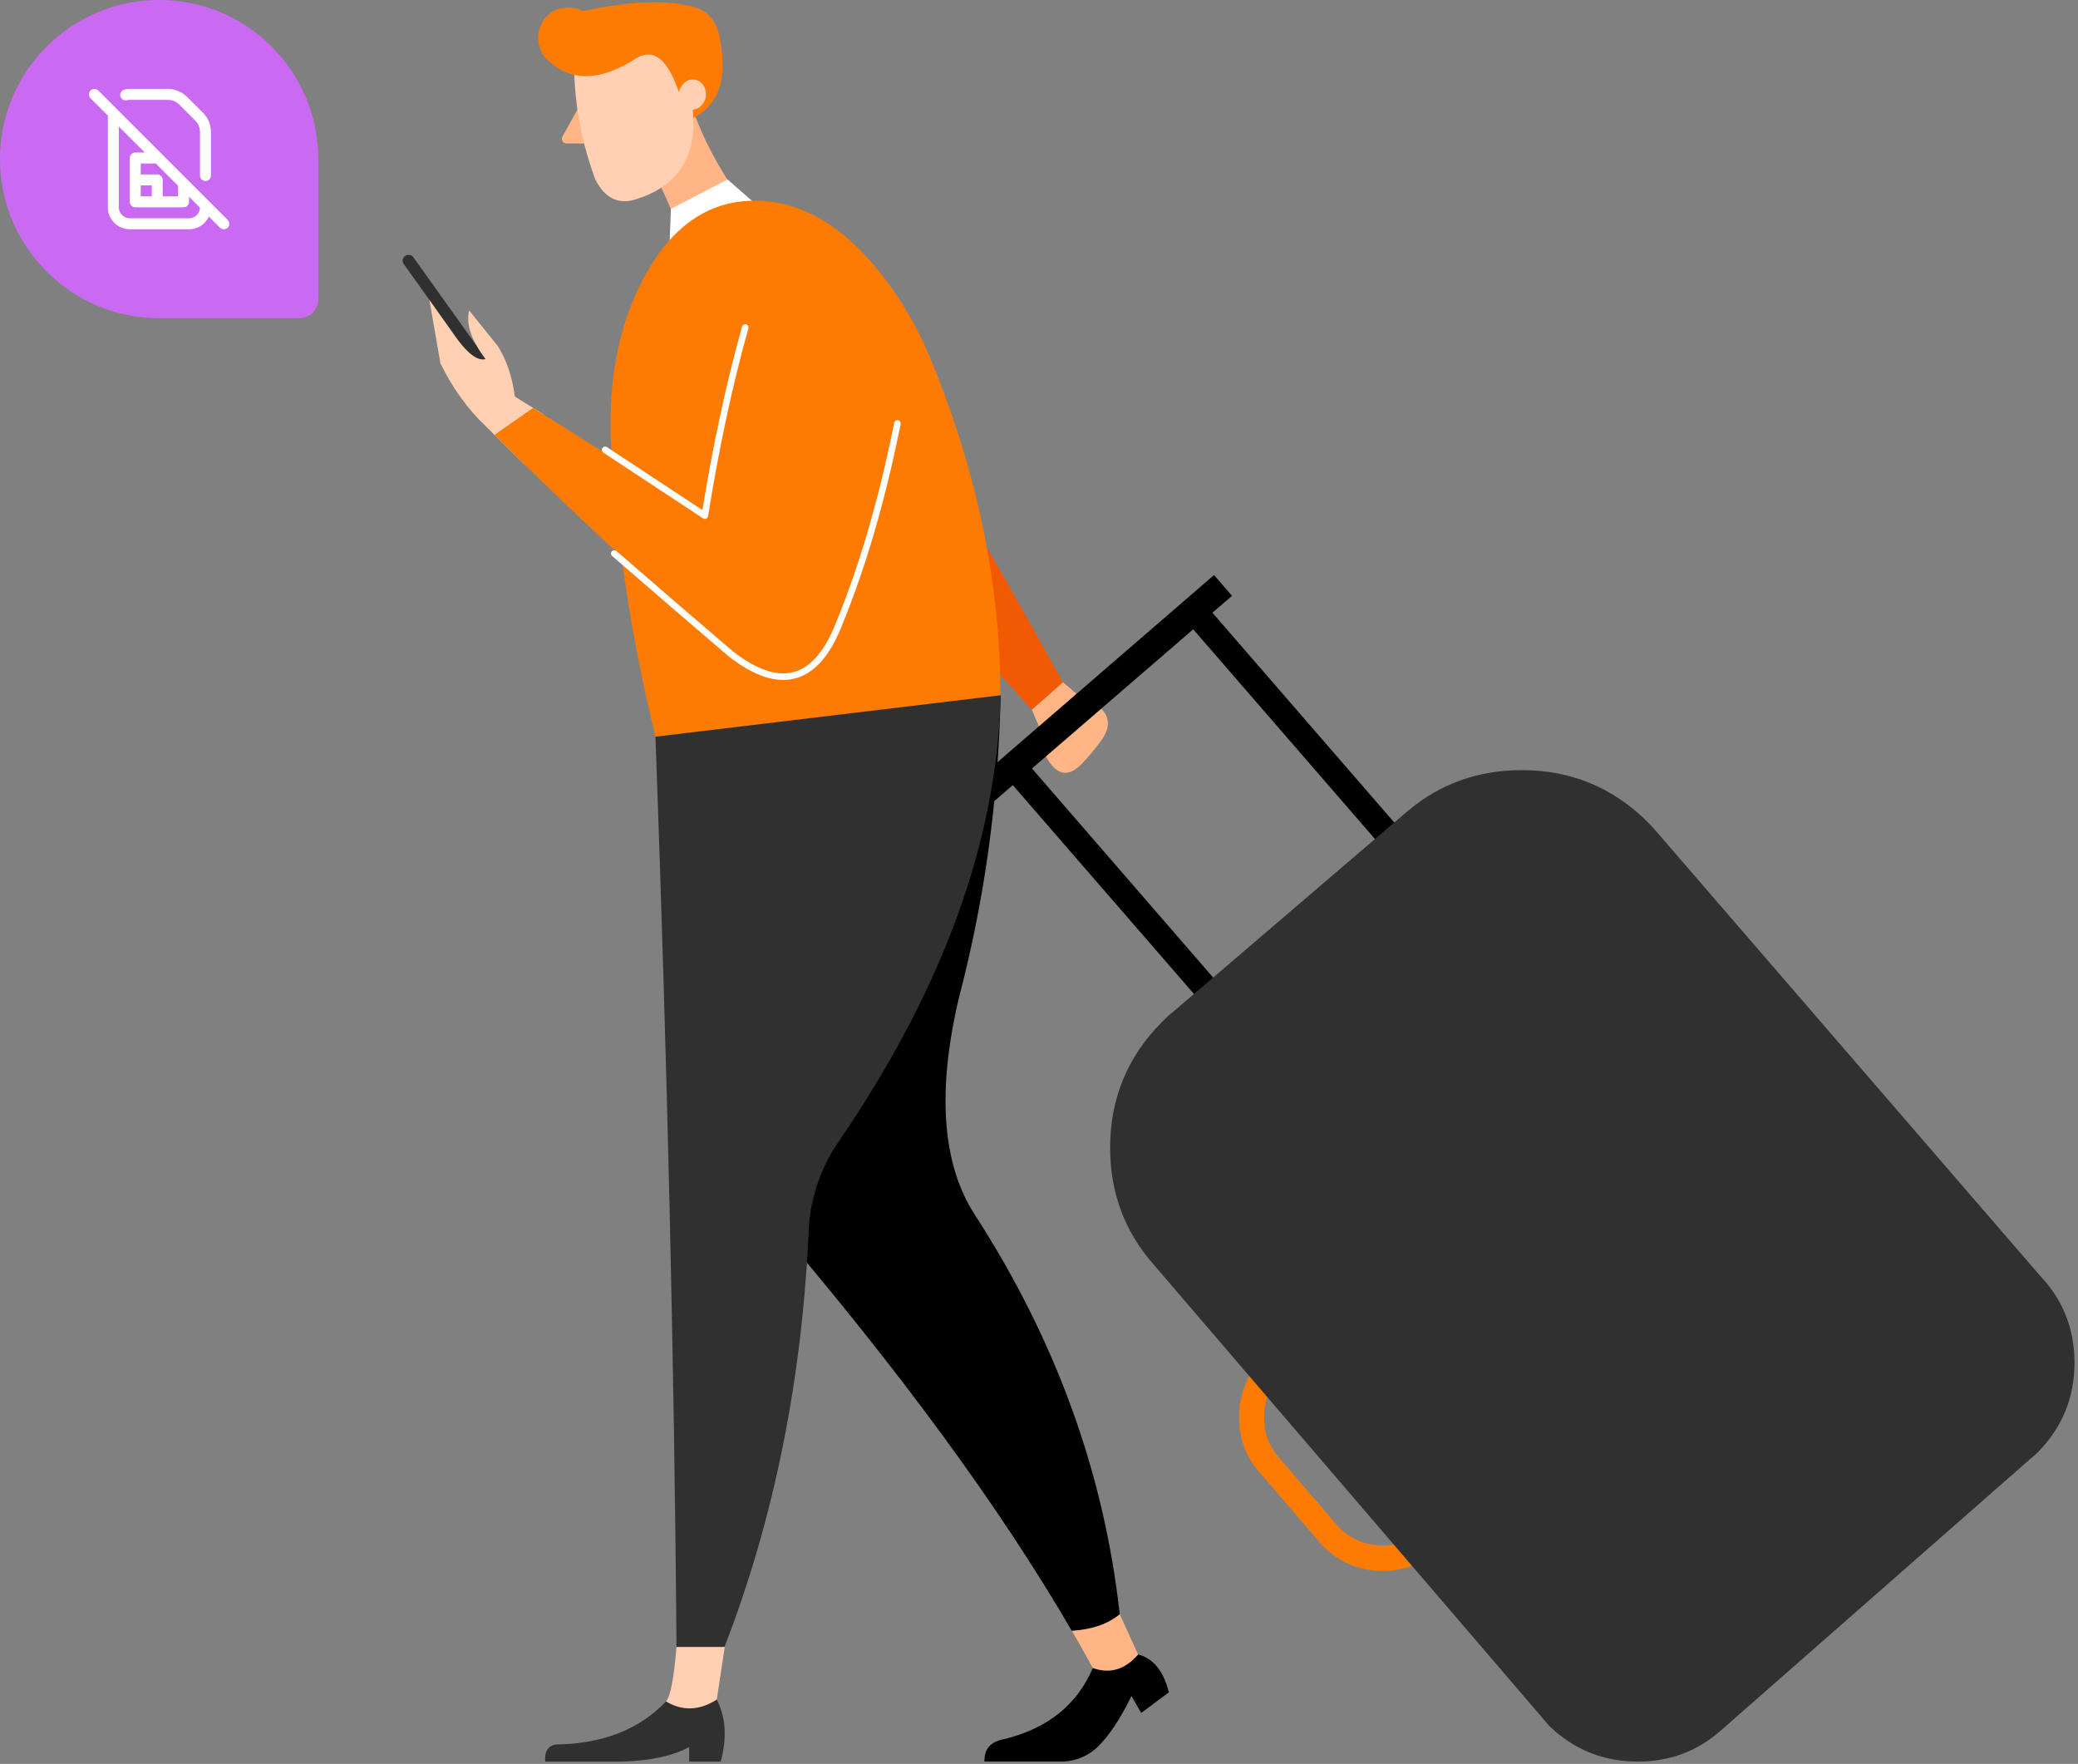
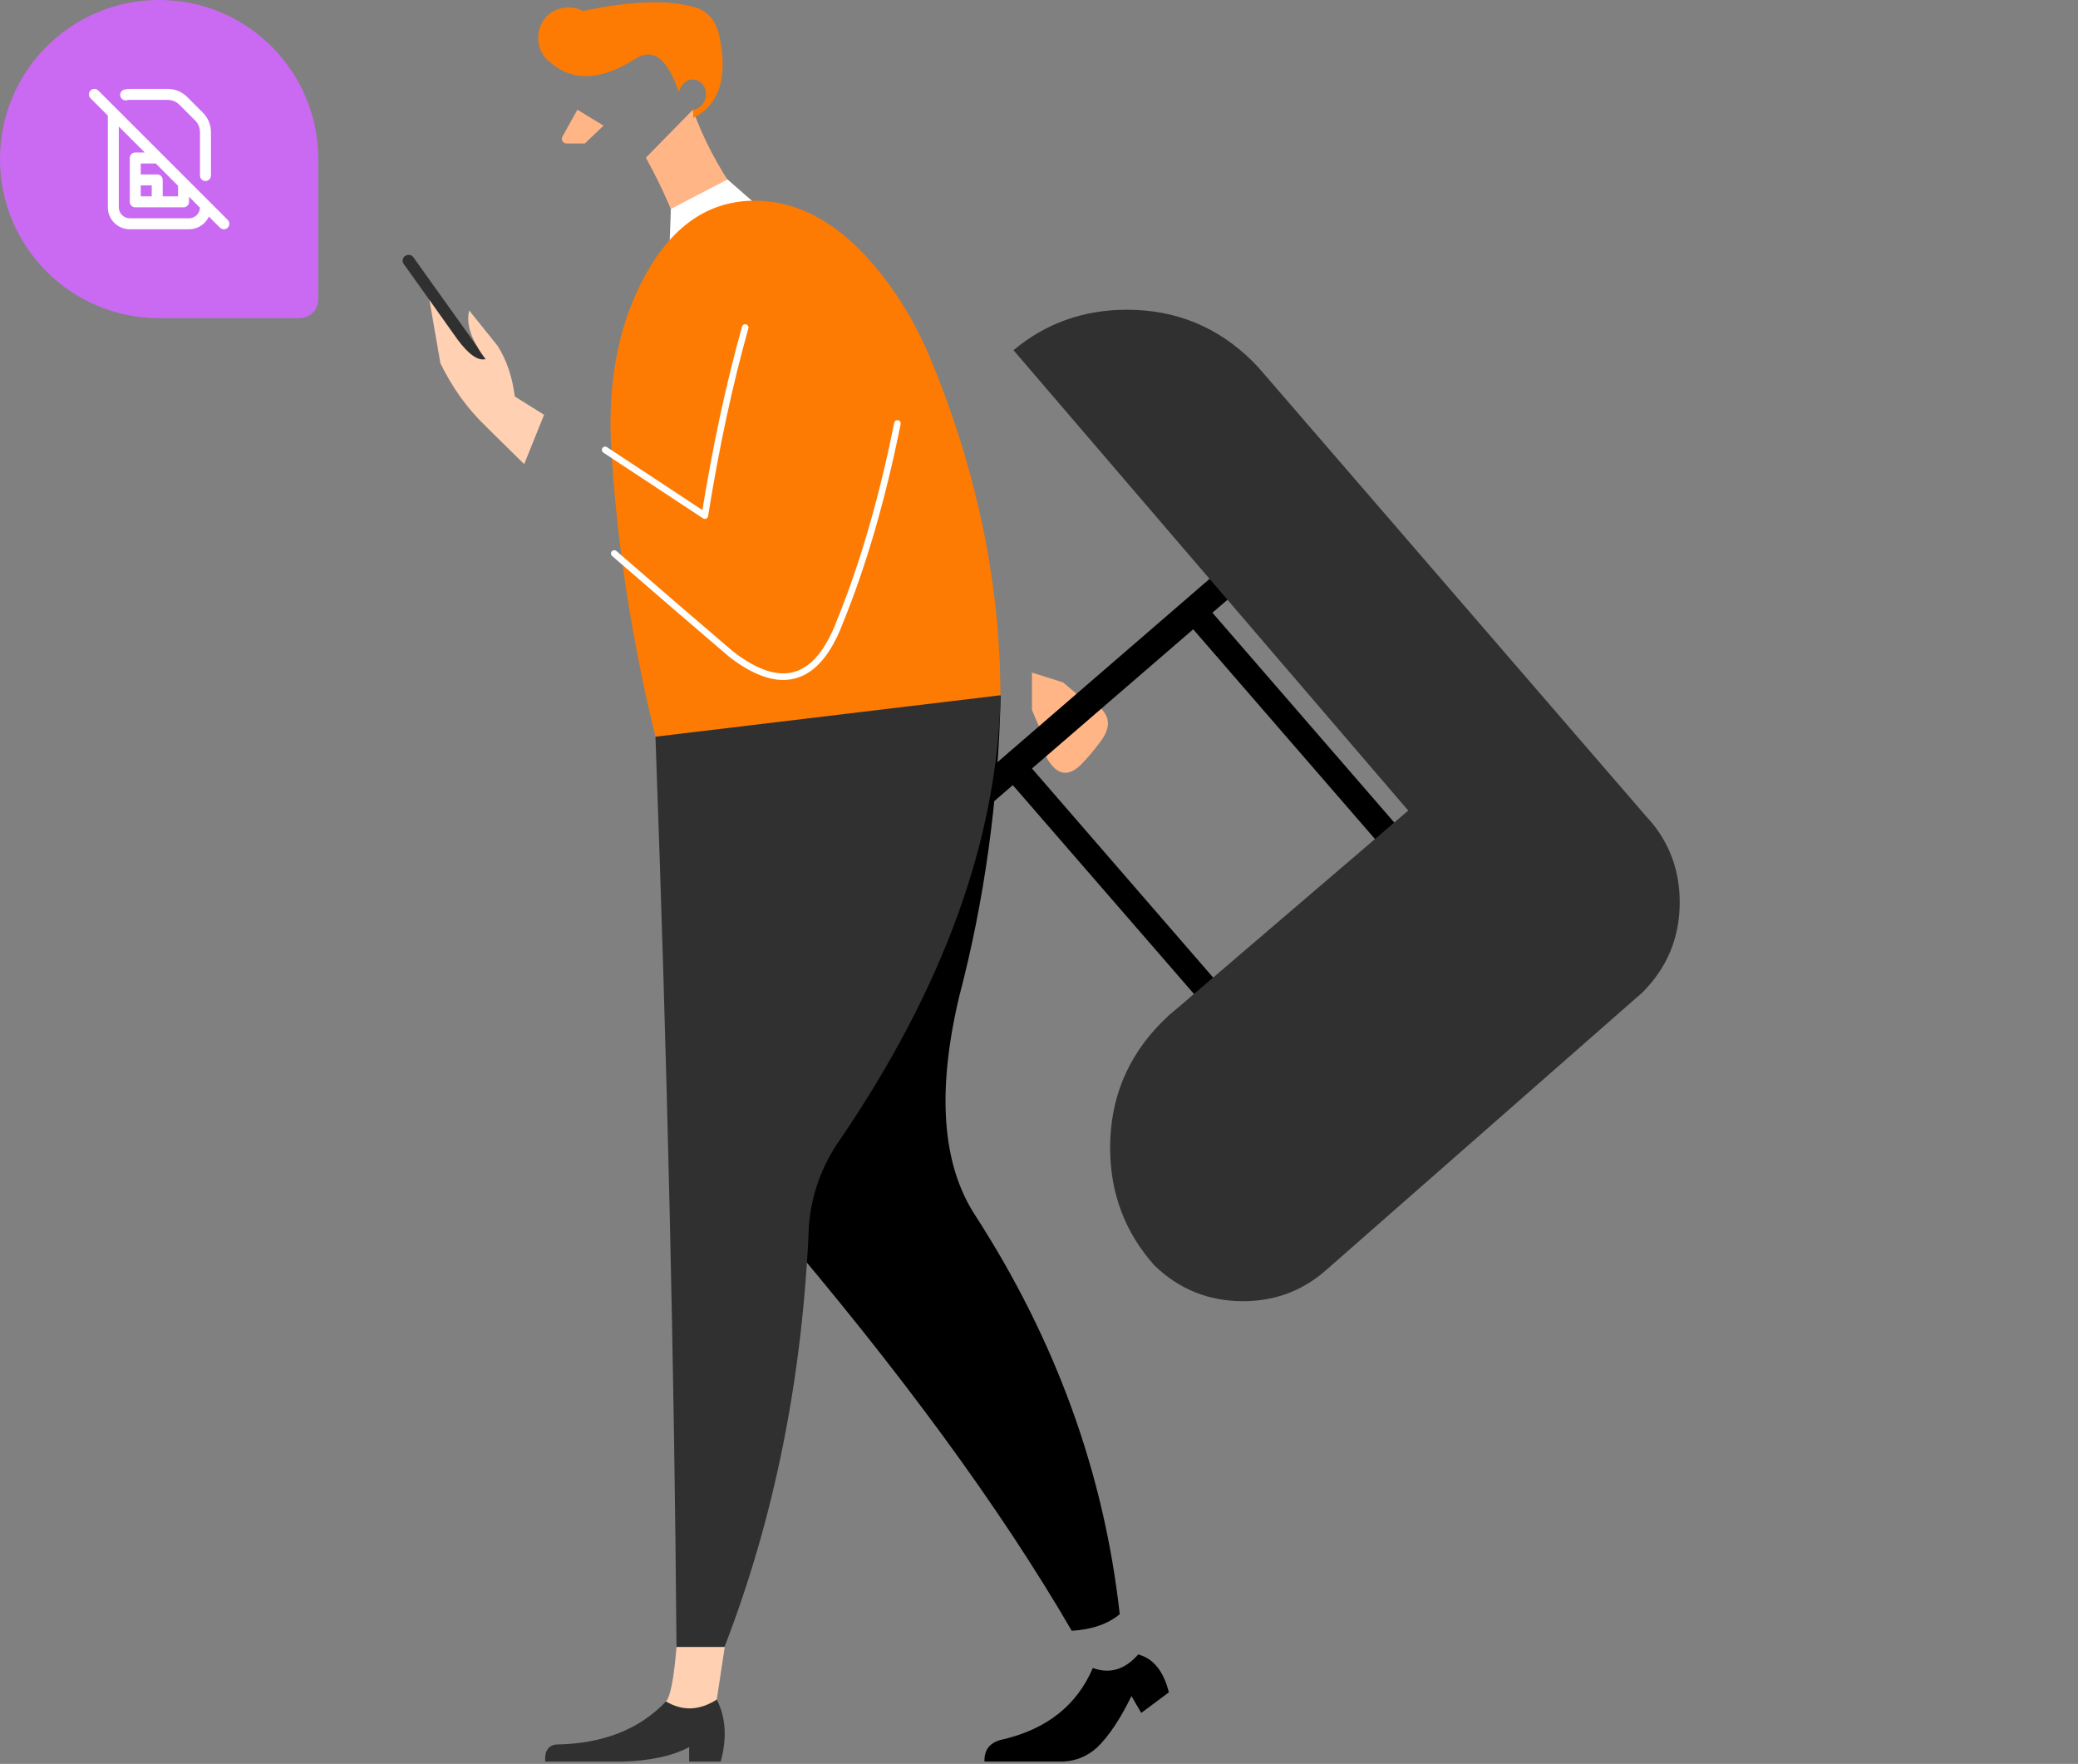
<svg xmlns="http://www.w3.org/2000/svg" width="443" height="376" viewBox="0 0 443 376">
  <rect x="0" y="0" width="443" height="376" fill="#808080" stroke="none" />
  <g fill="none" fill-rule="evenodd">
    <g>
      <g>
        <g>
          <g>
            <path fill="#FFB586" fill-rule="nonzero" d="M145.073 149.103c-1.353-1.19-2.767-2.403-4.24-3.64l-6.636-2.094v7.978c.693 1.65 1.39 3.263 2.095 4.838-.337.353-.67.702-.997 1.047.532 1.163 1.08 2.344 1.646 3.54 2.162 4.355 4.706 5.12 7.633 2.294 1.496-1.529 2.893-3.175 4.19-4.937 2.095-2.759 2.162-5.103.2-7.03-.965-.898-1.946-1.763-2.944-2.594-.31.194-.626.393-.947.598z" transform="translate(-389 -2138) translate(320 1212) translate(69 926) translate(85.806)" />
-             <path fill="#F15A03" fill-rule="nonzero" d="M134.147 151.298l6.635-5.835c-8.982-16.323-18.411-32.813-28.286-49.468l-9.479 20.695c10.499 11.656 20.875 23.191 31.13 34.608z" transform="translate(-389 -2138) translate(320 1212) translate(69 926) translate(85.806)" />
            <path fill="#000" fill-rule="nonzero" d="M216.162 189.047L220.253 185.507 172.66 130.603 176.851 127.012 173.009 122.574 122.972 165.809 122.972 173.538 130.106 167.355 177.998 222.558 182.039 219.018 134.197 163.814 168.569 134.143z" transform="translate(-389 -2138) translate(320 1212) translate(69 926) translate(85.806)" />
-             <path fill="#FD7B03" fill-rule="nonzero" d="M178.347 302.146c0 4.056 1.164 7.614 3.493 10.672l14.068 16.406.1.1.1.1.149.15c3.525 3.523 7.782 5.285 12.771 5.285 4.795 0 8.886-1.629 12.272-4.887l-3.392-4.039c-2.461 2.327-5.421 3.49-8.88 3.49-3.658 0-6.768-1.262-9.329-3.789l-13.42-15.609c-1.729-2.26-2.594-4.887-2.594-7.879 0-3.69 1.28-6.831 3.842-9.425.487-.479.986-.91 1.496-1.296l-3.242-3.94c-.762.571-1.494 1.203-2.195 1.895-3.493 3.524-5.239 7.78-5.239 12.766z" transform="translate(-389 -2138) translate(320 1212) translate(69 926) translate(85.806)" />
-             <path fill="#303030" fill-rule="nonzero" d="M214.416 172.79c-.199.184-.398.35-.599.5l-48.59 41.589c-.6.488-1.199.986-1.796 1.496-.501.47-1 .952-1.497 1.446-7.383 7.413-11.075 16.356-11.075 26.828 0 9.663 3.143 18.024 9.43 25.084l84.16 98.139c5.249 5.086 11.551 7.63 18.907 7.63 6.834 0 12.754-2.228 17.76-6.683.415-.323.814-.672 1.197-1.047l64.953-56.999c.466-.371.915-.77 1.347-1.196 5.222-5.286 7.832-11.653 7.832-19.1 0-6.36-1.912-11.93-5.737-16.705-.42-.529-.886-1.06-1.397-1.596l-81.715-94.598c-.664-.793-1.379-1.575-2.145-2.344-7.417-7.38-16.363-11.07-26.84-11.07-9.255 0-17.32 2.875-24.195 8.626z" transform="translate(-389 -2138) translate(320 1212) translate(69 926) translate(85.806)" />
-             <path fill="#FFB586" fill-rule="nonzero" d="M147.168 355.554l8.231 5.984 2.644-6.183-5.138-11.27-6.236-5.236-3.941 8.826c1.544 2.663 3.024 5.289 4.44 7.88z" transform="translate(-389 -2138) translate(320 1212) translate(69 926) translate(85.806)" />
+             <path fill="#303030" fill-rule="nonzero" d="M214.416 172.79c-.199.184-.398.35-.599.5l-48.59 41.589c-.6.488-1.199.986-1.796 1.496-.501.47-1 .952-1.497 1.446-7.383 7.413-11.075 16.356-11.075 26.828 0 9.663 3.143 18.024 9.43 25.084c5.249 5.086 11.551 7.63 18.907 7.63 6.834 0 12.754-2.228 17.76-6.683.415-.323.814-.672 1.197-1.047l64.953-56.999c.466-.371.915-.77 1.347-1.196 5.222-5.286 7.832-11.653 7.832-19.1 0-6.36-1.912-11.93-5.737-16.705-.42-.529-.886-1.06-1.397-1.596l-81.715-94.598c-.664-.793-1.379-1.575-2.145-2.344-7.417-7.38-16.363-11.07-26.84-11.07-9.255 0-17.32 2.875-24.195 8.626z" transform="translate(-389 -2138) translate(320 1212) translate(69 926) translate(85.806)" />
            <path fill="#000" fill-rule="nonzero" d="M124.07 375.501h16.762c2.76-.132 5.17-1.13 7.234-2.992 2.514-2.423 4.959-6.08 7.333-10.97l2.095 3.59 5.887-4.388c-1.13-4.516-3.308-7.21-6.535-8.079-2.827 3.245-6.053 4.209-9.678 2.892-3.374 7.91-9.743 12.979-19.107 15.21-2.746.542-4.076 2.121-3.991 4.737zM122.025 258.961c-6.996-10.801-8.126-26.243-3.393-46.327 5.46-20.777 8.42-42.237 8.88-64.378l-37.216 18.052-11.973 93.501c27.64 32.278 49.092 61.55 64.355 87.816 4.316-.273 7.725-1.453 10.227-3.54-3.333-30.075-13.627-58.45-30.88-85.124z" transform="translate(-389 -2138) translate(320 1212) translate(69 926) translate(85.806)" />
            <path fill="#FFD0B2" fill-rule="nonzero" d="M56.173 362.685l4.54 5.187c2.978-.669 5.073-2.53 6.286-5.586l1.696-11.17-4.09-6.931-6.187 6.881c-.56 6.75-1.309 10.623-2.245 11.62z" transform="translate(-389 -2138) translate(320 1212) translate(69 926) translate(85.806)" />
            <path fill="#303030" fill-rule="nonzero" d="M56.173 362.685c-5.687 5.984-13.52 9.043-23.497 9.176-1.663.266-2.411 1.48-2.245 3.64h16.413c5.987-.166 10.743-1.196 14.268-3.091v3.091h6.735c1.363-5.053 1.08-9.458-.848-13.215-3.692 2.36-7.3 2.494-10.826.4zM100.773 129.406l-46.845 27.626c2.522 69.277 4.019 133.955 4.49 194.034h10.227c10.668-27.53 16.671-57.534 18.01-90.01.589-6.577 2.734-12.528 6.435-17.853 22.215-32.545 33.689-64.194 34.422-94.947l-26.74-18.85z" transform="translate(-389 -2138) translate(320 1212) translate(69 926) translate(85.806)" />
            <path fill="#FFB586" fill-rule="nonzero" d="M61.91 23.388L51.883 33.61c3.849 7.03 6.426 13.015 7.732 17.952L71.34 41.39c-4.174-5.993-7.317-11.994-9.429-18.002z" transform="translate(-389 -2138) translate(320 1212) translate(69 926) translate(85.806)" />
            <path fill="#FFB586" d="M38.112 23.345l3.763 5.348c.317.451.209 1.075-.243 1.393-.14.098-.301.159-.47.177l-3.874.407-4.363-3.366 5.187-3.96z" transform="translate(-389 -2138) translate(320 1212) translate(69 926) translate(85.806) scale(-1 1) rotate(6 0 -695.972)" />
-             <path fill="#FFD0B2" fill-rule="nonzero" d="M36.667 9.225c-.513 10.011.967 19.686 4.44 29.023 2.06 4.06 4.988 5.457 8.78 4.19 8.475-2.657 12.516-8.492 12.123-17.504-.017-.505-.05-1.02-.1-1.546 4.203-.226 5.018-4.946 2.445-14.163H36.667z" transform="translate(-389 -2138) translate(320 1212) translate(69 926) translate(85.806)" />
            <path fill="#FD7B03" fill-rule="nonzero" d="M62.01 16.955c.798.033 1.463.382 1.996 1.047.465.565.698 1.28.698 2.144 0 .765-.266 1.48-.798 2.145-.5.598-1.098.964-1.796 1.097-.067.005-.134.005-.2 0 .05.526.083 1.041.1 1.546.003.065.003.131 0 .2 5.663-2.907 7.475-8.875 5.438-17.903-.703-2.792-2.25-4.637-4.64-5.536-5.726-1.8-13.825-1.584-24.295.649-.9-.499-1.932-.748-3.093-.748-1.83 0-3.376.615-4.64 1.845-1.23 1.296-1.845 2.842-1.845 4.638 0 1.712.548 3.175 1.646 4.388.076.075.143.141.2.2.063.063.13.113.2.149l.199.2c4.94 4.513 11.21 4.28 18.807-.699 3.614-2.053 6.59.39 8.93 7.33.126-.61.408-1.159.848-1.645.632-.765 1.38-1.114 2.245-1.047z" transform="translate(-389 -2138) translate(320 1212) translate(69 926) translate(85.806)" />
            <path fill="#FFF" fill-rule="nonzero" d="M74.532 42.836L69.294 38.248 57.221 44.532 56.971 51.264 69.194 54.206z" transform="translate(-389 -2138) translate(320 1212) translate(69 926) translate(85.806)" />
            <path fill="#FD7B03" fill-rule="nonzero" d="M51.184 59.741c-4.555 8.73-6.833 18.886-6.834 30.47v.996l.05 2.195.05.748c.036.829.086 1.66.15 2.493l.05 1.247c1.282 19.404 4.375 39.118 9.278 59.142l73.534-8.826c.003-22.707-4.52-45.53-13.57-68.468l-1.196-2.942c-2.348-5.753-5.308-11.106-8.88-16.058-8.504-11.715-17.883-17.7-28.137-17.952-10.352-.217-18.517 5.435-24.495 16.955z" transform="translate(-389 -2138) translate(320 1212) translate(69 926) translate(85.806)" />
            <path fill="#303030" fill-rule="nonzero" d="M5.737 63.93l7.084 16.157 6.885-.947-.948-5.685h-3.143l-13.32-18.65c-.2-.267-.466-.416-.798-.45-.333-.066-.632 0-.898.2h-.05c-.266.2-.433.465-.5.798-.066.332 0 .631.2.897l5.488 7.68z" transform="translate(-389 -2138) translate(320 1212) translate(69 926) translate(85.806)" />
            <path fill="#FFD0B2" fill-rule="nonzero" d="M30.182 88.415l-6.236-3.89c-.525-4.157-1.74-7.747-3.642-10.771l-6.086-7.58c-.722 2.9.442 6.357 3.492 10.372-1.599.422-3.594-.974-5.986-4.188L5.737 63.93l2.345 13.514c2.591 5.28 5.8 9.734 9.628 13.364.636.633 1.268 1.265 1.896 1.895 2.133 2.113 4.245 4.191 6.335 6.234l4.24-10.522z" transform="translate(-389 -2138) translate(320 1212) translate(69 926) translate(85.806)" />
-             <path fill="#FD7B03" fill-rule="nonzero" d="M105.512 90.26L73.035 69.814c-3.386 12.142-6.246 25.507-8.58 40.094l-36.618-22.94-8.231 5.735c2.839 2.813 5.65 5.572 8.43 8.278 14.727 14.295 28.712 27.094 41.956 38.398 10.644 8.266 18.394 5.972 23.248-6.881 4.978-12.192 9.07-26.272 12.272-42.238z" transform="translate(-389 -2138) translate(320 1212) translate(69 926) translate(85.806)" />
            <path stroke="#FFF" stroke-linecap="round" stroke-linejoin="round" stroke-width="1.4" d="M105.512 90.26c-3.203 15.966-7.285 30.046-12.248 42.238-4.87 12.853-12.62 15.155-23.247 6.906-7.53-6.428-15.82-13.567-24.869-21.418m-1.946-22.091l21.253 14.013c2.334-14.587 5.202-27.952 8.605-40.094" transform="translate(-389 -2138) translate(320 1212) translate(69 926) translate(85.806)" />
          </g>
          <g>
            <path fill="#CA6AF2" d="M33.91 0h.027c18.728 0 33.91 15.182 33.91 33.91v29.91c0 2.209-1.791 4-4 4H33.91C15.182 67.82 0 52.638 0 33.91 0 15.182 15.182 0 33.91 0z" transform="translate(-389 -2138) translate(320 1212) translate(69 926)" />
            <g fill="#FFF" fill-rule="nonzero">
              <path d="M6.702 1.57C6.54.947 6.917.309 7.542.148 7.922.05 8.316 0 8.711 0H16.8c1.561 0 3.03.608 4.134 1.712l3.37 3.368c1.103 1.104 1.711 2.571 1.711 4.132v9.255c0 .645-.523 1.168-1.169 1.168s-1.169-.523-1.169-1.168V9.212c0-.937-.365-1.817-1.027-2.48l-3.37-3.367c-.662-.663-1.543-1.027-2.48-1.027H8.71c-.198 0-.395.024-.585.073-.625.161-1.262-.215-1.423-.84zM29.59 29.579c-.228.228-.528.342-.827.342-.3 0-.598-.114-.827-.342l-2.36-2.359c-.745 1.594-2.364 2.701-4.237 2.701H8.71c-2.58 0-4.677-2.097-4.677-4.675V5.685L.343 1.995C-.114 1.54-.114.8.343.342c.456-.456 1.196-.456 1.653 0L29.59 27.925c.457.457.457 1.197 0 1.653zm-16.202-6.67V20.57h-2.339v2.338h2.339zm2.338-3.506v3.506H19v-2.263l-4.752-4.75h-3.199v2.338h3.508c.646 0 1.17.523 1.17 1.169zm7.95 5.917l-2.337-2.336v1.094c0 .645-.524 1.168-1.17 1.168H9.88c-.646 0-1.17-.523-1.17-1.168v-9.35c0-.646.524-1.17 1.17-1.17h2.03L6.372 8.024v17.222c0 1.29 1.05 2.338 2.339 2.338h12.628c1.264 0 2.297-1.01 2.336-2.264z" transform="translate(-389 -2138) translate(320 1212) translate(69 926) translate(18.957 18.95)" />
            </g>
          </g>
        </g>
      </g>
    </g>
  </g>
</svg>